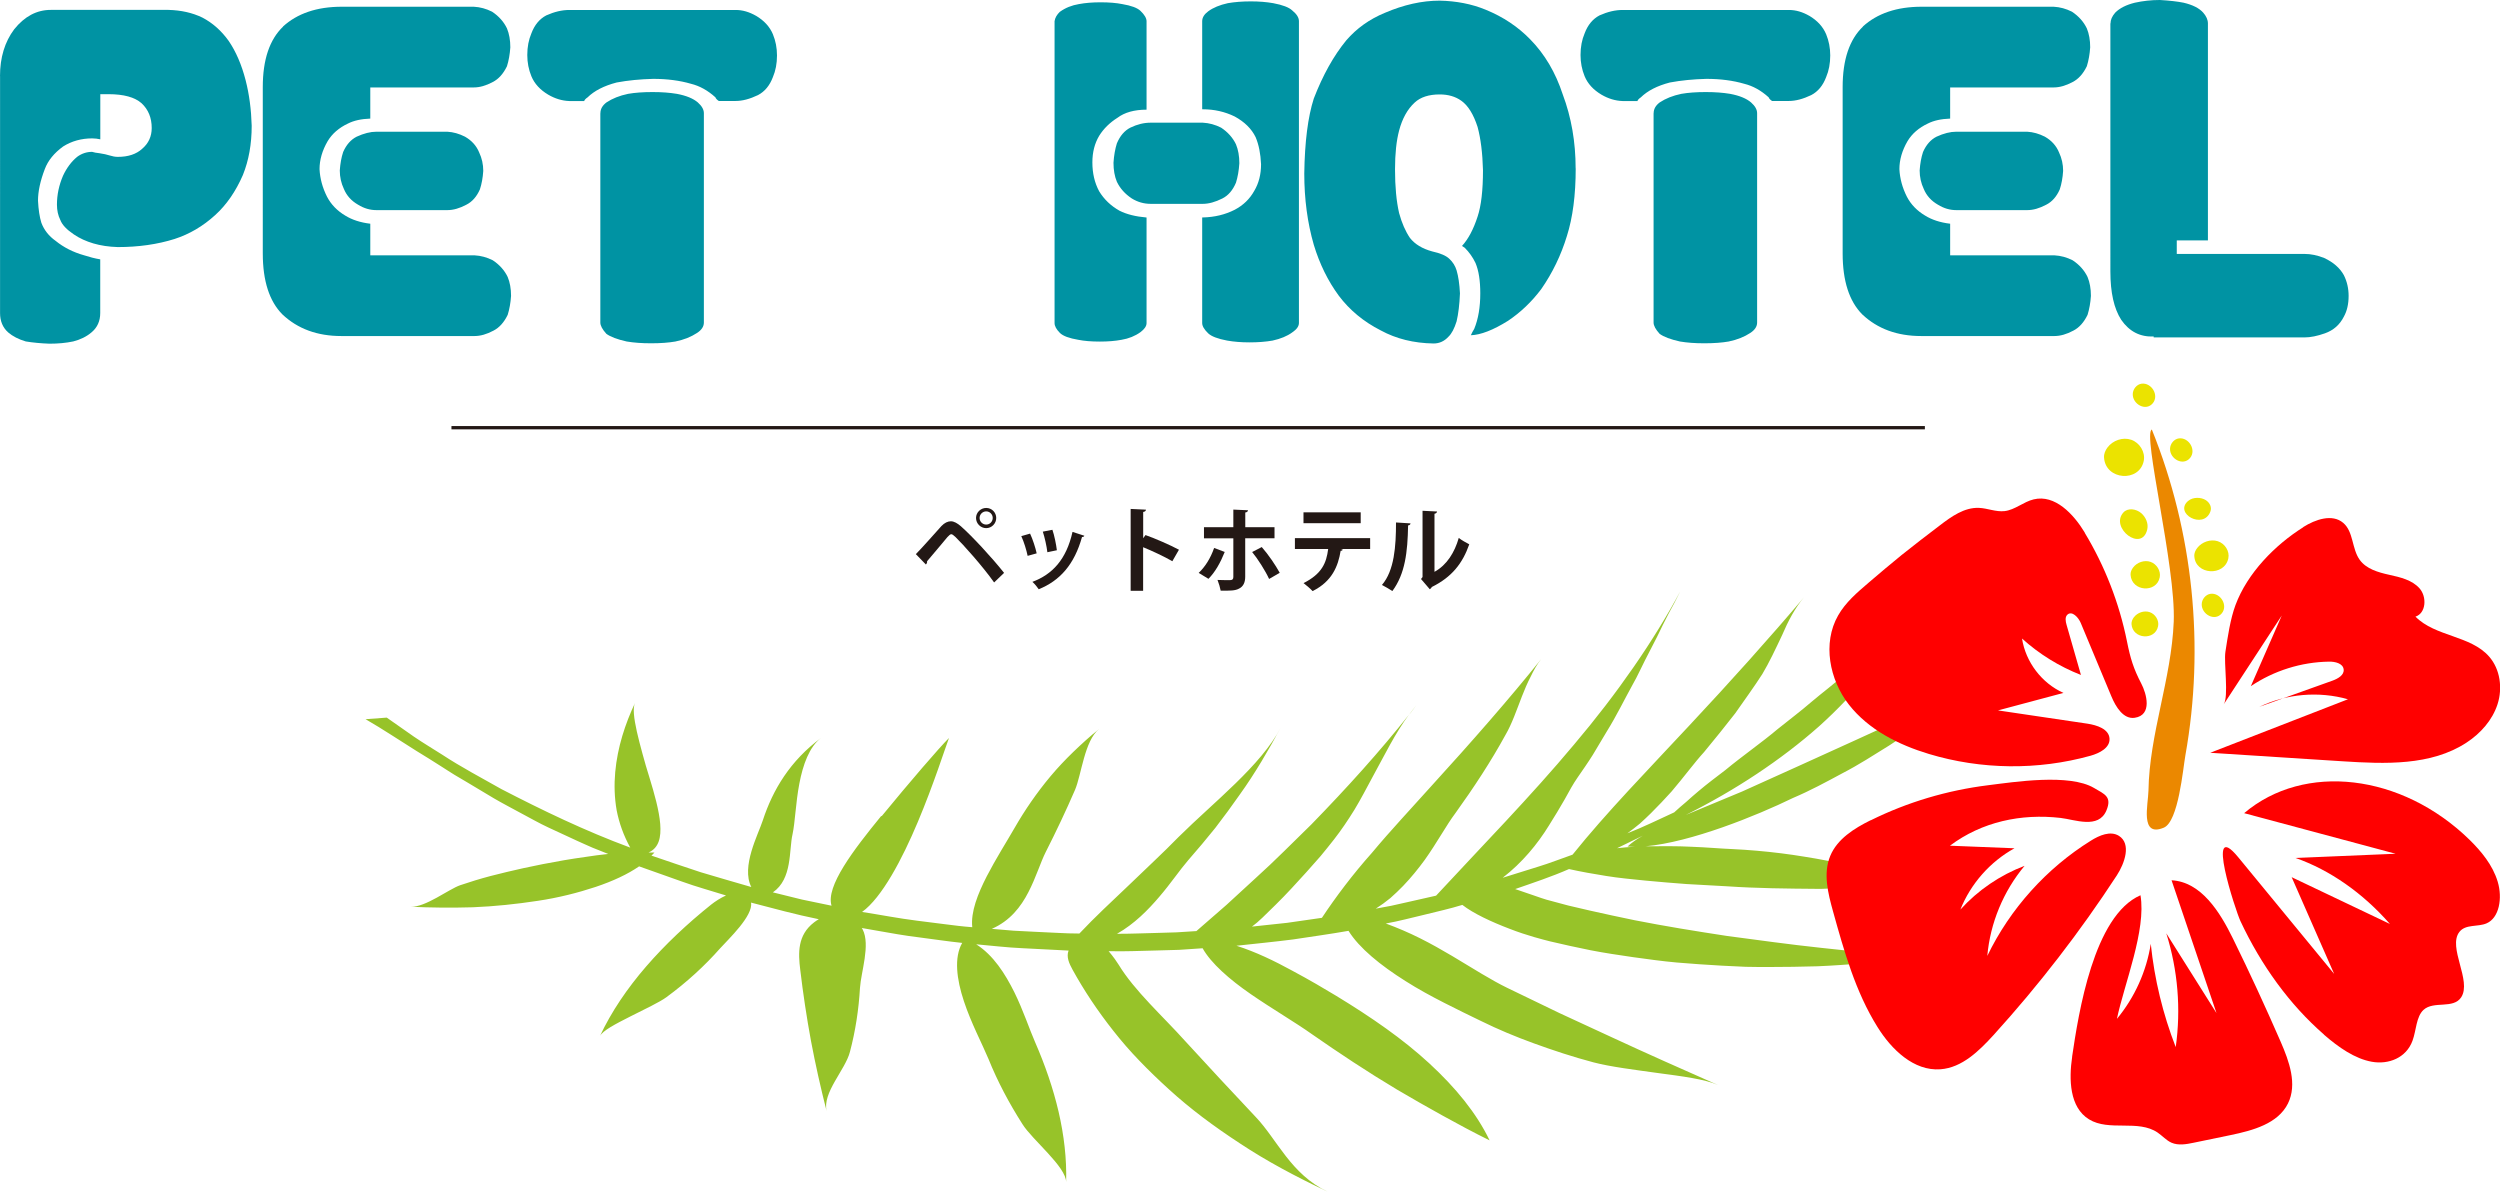
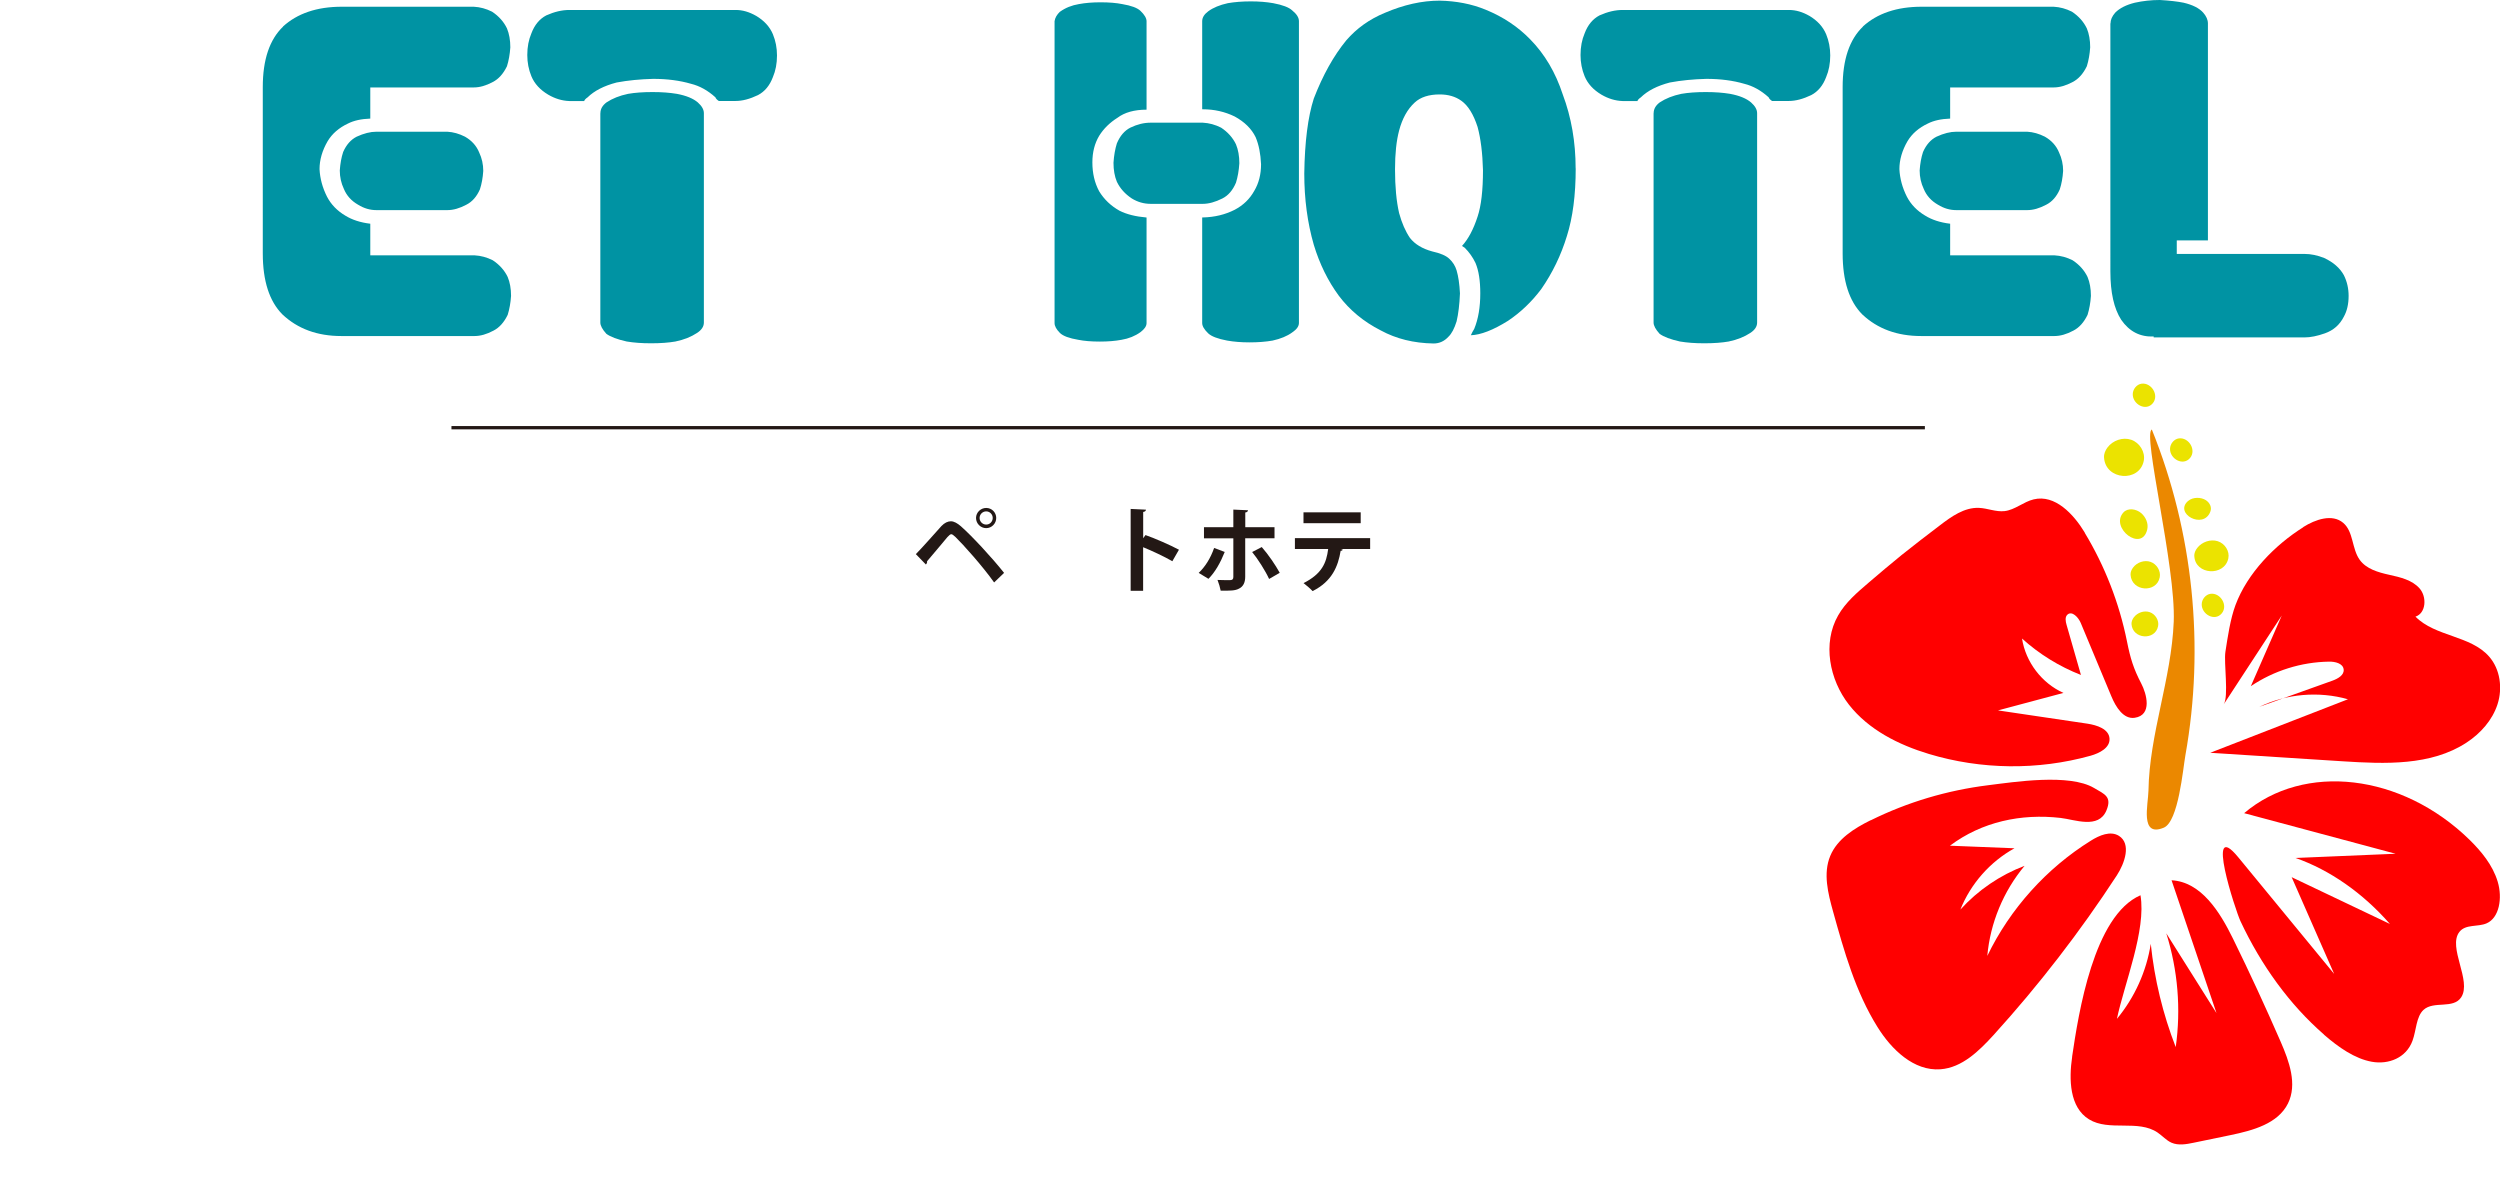
<svg xmlns="http://www.w3.org/2000/svg" id="Layer_2" viewBox="0 0 378.83 180.63">
  <defs>
    <style>
      .cls-1 {
        fill: #231815;
      }

      .cls-2 {
        fill: #0093a3;
      }

      .cls-3 {
        fill: #eb8800;
      }

      .cls-4 {
        fill: red;
      }

      .cls-5 {
        fill: #ebe300;
      }

      .cls-6 {
        fill: none;
        stroke: #231815;
        stroke-miterlimit: 10;
        stroke-width: .5px;
      }

      .cls-7 {
        fill: #97c329;
      }
    </style>
  </defs>
  <g id="_レイヤー_1" data-name="レイヤー_1">
    <g>
-       <path class="cls-2" d="M0,11.55c0-2.83.72-5.2,2.15-7.11,1.57-1.96,3.42-2.94,5.54-2.94h17.84c1.91.05,3.62.43,5.13,1.16,1.57.82,2.9,2.01,4,3.55,1.09,1.6,1.95,3.58,2.56,5.95.55,2.14.85,4.44.92,6.9,0,2.78-.45,5.26-1.33,7.45-1.09,2.51-2.5,4.54-4.2,6.08-1.85,1.69-3.9,2.89-6.15,3.62-2.6.82-5.47,1.23-8.61,1.23-1.37-.04-2.6-.23-3.69-.55-1.09-.32-2.09-.77-2.97-1.37-1.09-.73-1.78-1.46-2.05-2.19-.34-.68-.51-1.46-.51-2.32,0-1.5.31-2.96.92-4.38.55-1.18,1.26-2.14,2.15-2.87.68-.5,1.44-.75,2.26-.75.27.09.65.16,1.13.21.62.09,1.13.21,1.54.34s.82.21,1.23.21c1.57,0,2.8-.41,3.69-1.23.96-.82,1.44-1.87,1.44-3.14,0-1.55-.51-2.8-1.54-3.76-1.03-.91-2.7-1.37-5.02-1.37h-1.23v6.84c-.41-.09-.82-.14-1.23-.14-1.64,0-3.11.41-4.41,1.23-1.37,1-2.29,2.14-2.77,3.42-.68,1.78-1.03,3.37-1.03,4.79.07,1.37.24,2.48.51,3.35.41,1.09,1.13,2.01,2.15,2.73,1.23,1,2.67,1.73,4.31,2.19.82.27,1.64.48,2.46.62v8.13c0,1.23-.45,2.21-1.33,2.94-.75.64-1.68,1.09-2.77,1.37-1.09.23-2.29.34-3.59.34-1.3-.05-2.5-.16-3.59-.34-1.09-.32-1.98-.78-2.67-1.37-.82-.73-1.23-1.71-1.23-2.94V11.55Z" />
      <path class="cls-2" d="M42.87,4.03c2.19-2,5.16-3.01,8.92-3.01h20c.96.05,1.88.3,2.77.75,1.03.68,1.78,1.53,2.26,2.53.34.82.51,1.78.51,2.87-.07,1.05-.24,2.01-.51,2.87-.55,1.14-1.27,1.94-2.15,2.39-1.03.55-1.98.82-2.87.82h-15.69v4.72c-1.37.05-2.5.3-3.38.75-1.37.64-2.39,1.53-3.08,2.67-.82,1.41-1.23,2.83-1.23,4.24.07,1.41.44,2.8,1.13,4.17.62,1.19,1.54,2.14,2.77,2.87,1.03.64,2.29,1.05,3.79,1.23v4.79h15.79c.96.05,1.88.3,2.77.75,1.03.68,1.78,1.53,2.26,2.53.34.82.51,1.78.51,2.87-.07,1.05-.24,2-.51,2.87-.55,1.14-1.27,1.94-2.15,2.39-1.03.55-1.98.82-2.87.82h-20.2c-3.62,0-6.6-1.09-8.92-3.28-1.98-2-2.97-5.08-2.97-9.23V13.19c0-4.15,1.03-7.2,3.08-9.16ZM67.79,19.96c.89.05,1.78.3,2.67.75,1.03.59,1.74,1.39,2.15,2.39.41.87.62,1.8.62,2.8-.07,1.05-.24,1.98-.51,2.8-.48,1.09-1.16,1.87-2.05,2.32-1.03.55-1.98.82-2.87.82h-10.77c-.96,0-1.88-.27-2.77-.82-1.03-.59-1.74-1.39-2.15-2.39-.41-.87-.62-1.8-.62-2.8.07-1.05.24-1.98.51-2.8.48-1.09,1.16-1.87,2.05-2.32,1.09-.5,2.08-.75,2.97-.75h10.77Z" />
      <path class="cls-2" d="M114.56,2.39c1.23.73,2.08,1.66,2.56,2.8.41,1,.62,2.07.62,3.21,0,1.23-.21,2.32-.62,3.28-.48,1.28-1.23,2.19-2.26,2.73-1.23.59-2.36.89-3.38.89h-2.56c-.27-.18-.45-.36-.51-.55-1.16-1.05-2.39-1.73-3.69-2.05-1.71-.5-3.62-.75-5.74-.75-1.98.05-3.83.23-5.54.55-1.91.5-3.38,1.25-4.41,2.26-.27.18-.45.37-.51.55h-2.26c-1.09-.04-2.15-.36-3.18-.96-1.23-.73-2.09-1.66-2.56-2.8-.41-1-.62-2.07-.62-3.21,0-1.23.21-2.32.62-3.28.48-1.28,1.23-2.19,2.26-2.73,1.23-.55,2.39-.82,3.49-.82h25.22c1.03,0,2.05.3,3.08.89ZM90.98,17.16c0-.64.31-1.18.92-1.64.89-.59,1.98-1.03,3.28-1.3,1.03-.18,2.26-.27,3.69-.27s2.6.09,3.69.27c1.44.27,2.49.71,3.18,1.3.62.55.92,1.09.92,1.64v31.72c0,.59-.34,1.12-1.03,1.57-.89.59-1.98,1.03-3.28,1.3-1.03.18-2.26.27-3.69.27s-2.6-.09-3.69-.27c-1.44-.32-2.46-.71-3.08-1.16-.62-.68-.92-1.25-.92-1.71v-31.72Z" />
      <path class="cls-2" d="M160.62,1.78c.82-.59,1.78-.98,2.87-1.16.96-.18,2.05-.27,3.28-.27,1.3,0,2.39.09,3.28.27,1.37.23,2.29.57,2.77,1.03.62.59.92,1.12.92,1.57v13.4c-1.85,0-3.32.41-4.41,1.23-1.16.73-2.09,1.64-2.77,2.73-.68,1.14-1.03,2.48-1.03,4.03,0,1.64.34,3.1,1.03,4.38.75,1.23,1.78,2.21,3.08,2.94,1.09.55,2.46.89,4.1,1.03v16c0,.46-.31.91-.92,1.37-.82.59-1.78.98-2.87,1.16-.96.18-2.05.27-3.28.27-1.3,0-2.39-.09-3.28-.27-1.37-.23-2.29-.57-2.77-1.03-.55-.55-.82-1.05-.82-1.5V3.21c.07-.5.34-.98.82-1.44ZM182.26,18.59c.96.05,1.88.3,2.77.75,1.03.68,1.78,1.53,2.26,2.53.34.82.51,1.78.51,2.87-.07,1.09-.24,2.07-.51,2.94-.48,1.14-1.16,1.94-2.05,2.39-1.09.55-2.09.82-2.97.82h-7.9c-1.03,0-1.98-.27-2.87-.82-1.03-.68-1.78-1.53-2.26-2.53-.34-.82-.51-1.78-.51-2.87.07-1.09.24-2.07.51-2.94.48-1.14,1.16-1.94,2.05-2.39,1.03-.5,2.05-.75,3.08-.75h7.9ZM195.8,50.38c-.75.55-1.74.96-2.97,1.23-1.03.18-2.19.27-3.49.27-1.23,0-2.36-.09-3.38-.27-1.44-.27-2.39-.64-2.87-1.09-.62-.59-.92-1.12-.92-1.57v-16h.1c1.78-.04,3.38-.43,4.82-1.16,1.3-.68,2.29-1.64,2.97-2.87.68-1.14,1.03-2.48,1.03-4.03-.07-1.59-.34-2.96-.82-4.1-.62-1.28-1.68-2.32-3.18-3.14-1.5-.73-3.11-1.09-4.82-1.09h-.1V3.21c0-.55.31-1.05.92-1.5.75-.55,1.74-.96,2.97-1.23,1.03-.18,2.19-.27,3.49-.27,1.23,0,2.36.09,3.38.27,1.44.27,2.39.64,2.87,1.09.68.55,1.03,1.09,1.03,1.64v45.73c0,.5-.34.98-1.03,1.44Z" />
      <path class="cls-2" d="M238.77,25.5c0,4.06-.45,7.47-1.33,10.25-.89,2.92-2.19,5.61-3.9,8.07-1.44,1.91-3.11,3.51-5.02,4.79-2.26,1.41-4.14,2.14-5.64,2.19.14-.32.31-.64.51-.96.62-1.5.92-3.3.92-5.4,0-1.91-.24-3.44-.72-4.58-.41-.87-.96-1.64-1.64-2.32-.21-.14-.34-.23-.41-.27.96-1.05,1.74-2.53,2.36-4.44.55-1.64.82-3.99.82-7.04-.07-2.6-.34-4.79-.82-6.56-.62-1.91-1.44-3.24-2.46-3.96-.89-.64-1.98-.96-3.28-.96-1.64,0-2.91.41-3.79,1.23-1.09,1-1.88,2.42-2.36,4.24-.41,1.55-.62,3.51-.62,5.88,0,2.64.21,4.85.62,6.63.41,1.5.96,2.76,1.64,3.76.75.96,1.88,1.64,3.38,2.05,1.23.27,2.08.64,2.56,1.09.55.5.92,1.09,1.13,1.78.27.91.44,2.07.51,3.49-.07,1.69-.24,3.1-.51,4.24-.34,1.09-.75,1.87-1.23,2.32-.62.68-1.37,1.03-2.26,1.03-3.01-.05-5.67-.71-8-1.98-2.6-1.32-4.72-3.08-6.36-5.26-1.64-2.23-2.91-4.81-3.79-7.72-.96-3.33-1.44-6.93-1.44-10.8.07-4.79.55-8.57,1.44-11.35,1.37-3.55,3.01-6.49,4.92-8.82,1.57-1.82,3.52-3.21,5.84-4.17,2.87-1.23,5.64-1.85,8.31-1.85,2.53.05,4.85.5,6.97,1.37,2.67,1.09,4.92,2.6,6.77,4.51,2.19,2.23,3.83,5.01,4.92,8.34,1.3,3.46,1.95,7.2,1.95,11.21Z" />
      <path class="cls-2" d="M274.16,2.39c1.23.73,2.08,1.66,2.56,2.8.41,1,.62,2.07.62,3.21,0,1.23-.21,2.32-.62,3.28-.48,1.28-1.23,2.19-2.26,2.73-1.23.59-2.36.89-3.38.89h-2.56c-.27-.18-.45-.36-.51-.55-1.16-1.05-2.39-1.73-3.69-2.05-1.71-.5-3.62-.75-5.74-.75-1.98.05-3.83.23-5.54.55-1.92.5-3.38,1.25-4.41,2.26-.27.18-.45.37-.51.55h-2.26c-1.09-.04-2.15-.36-3.18-.96-1.23-.73-2.09-1.66-2.56-2.8-.41-1-.62-2.07-.62-3.21,0-1.23.21-2.32.62-3.28.48-1.28,1.23-2.19,2.26-2.73,1.23-.55,2.39-.82,3.49-.82h25.22c1.03,0,2.05.3,3.08.89ZM250.58,17.16c0-.64.31-1.18.92-1.64.89-.59,1.98-1.03,3.28-1.3,1.03-.18,2.26-.27,3.69-.27s2.6.09,3.69.27c1.44.27,2.49.71,3.18,1.3.62.55.92,1.09.92,1.64v31.72c0,.59-.34,1.12-1.03,1.57-.89.59-1.98,1.03-3.28,1.3-1.03.18-2.26.27-3.69.27s-2.6-.09-3.69-.27c-1.44-.32-2.46-.71-3.08-1.16-.62-.68-.92-1.25-.92-1.71v-31.72Z" />
      <path class="cls-2" d="M282.27,4.03c2.19-2,5.16-3.01,8.92-3.01h20c.96.05,1.88.3,2.77.75,1.03.68,1.78,1.53,2.26,2.53.34.82.51,1.78.51,2.87-.07,1.05-.24,2.01-.51,2.87-.55,1.14-1.27,1.94-2.15,2.39-1.03.55-1.98.82-2.87.82h-15.69v4.72c-1.37.05-2.5.3-3.38.75-1.37.64-2.39,1.53-3.08,2.67-.82,1.41-1.23,2.83-1.23,4.24.07,1.41.44,2.8,1.13,4.17.62,1.19,1.54,2.14,2.77,2.87,1.03.64,2.29,1.05,3.79,1.23v4.79h15.79c.96.05,1.88.3,2.77.75,1.03.68,1.78,1.53,2.26,2.53.34.82.51,1.78.51,2.87-.07,1.05-.24,2-.51,2.87-.55,1.14-1.27,1.94-2.15,2.39-1.03.55-1.98.82-2.87.82h-20.2c-3.62,0-6.6-1.09-8.92-3.28-1.98-2-2.97-5.08-2.97-9.23V13.19c0-4.15,1.03-7.2,3.08-9.16ZM307.19,19.96c.89.05,1.78.3,2.67.75,1.03.59,1.74,1.39,2.15,2.39.41.87.62,1.8.62,2.8-.07,1.05-.24,1.98-.51,2.8-.48,1.09-1.16,1.87-2.05,2.32-1.03.55-1.98.82-2.87.82h-10.77c-.96,0-1.88-.27-2.77-.82-1.03-.59-1.74-1.39-2.15-2.39-.41-.87-.62-1.8-.62-2.8.07-1.05.24-1.98.51-2.8.48-1.09,1.16-1.87,2.05-2.32,1.09-.5,2.08-.75,2.97-.75h10.77Z" />
      <path class="cls-2" d="M319.81,3.55c0-.55.24-1.09.72-1.64.68-.68,1.67-1.18,2.97-1.5,1.23-.27,2.49-.41,3.79-.41,1.5.09,2.7.23,3.59.41,1.37.32,2.36.82,2.97,1.5.48.55.72,1.09.72,1.64v32.88h-4.72v2.05h19.38c.96,0,1.95.21,2.97.62,1.37.64,2.36,1.5,2.97,2.6.48.96.72,2.01.72,3.14,0,1.23-.24,2.28-.72,3.14-.62,1.23-1.57,2.07-2.87,2.53-1.16.41-2.19.62-3.08.62h-22.87v-.14c-2.05.09-3.69-.75-4.92-2.53-1.09-1.69-1.64-4.12-1.64-7.31V3.55Z" />
    </g>
    <g>
      <path class="cls-1" d="M138.78,83.97c1.03-1.04,2.96-3.25,3.88-4.26.47-.49.96-.72,1.43-.72s.99.3,1.51.75c1.68,1.48,4.67,4.7,6.55,7.07l-1.51,1.45c-1.69-2.4-4.7-5.77-5.86-6.89-.3-.27-.47-.42-.64-.42-.16.01-.32.17-.58.44-.48.56-2.19,2.64-3.08,3.66.03.16-.03.35-.18.49l-1.52-1.57ZM149.44,76.97c.85,0,1.52.68,1.52,1.52s-.68,1.54-1.52,1.54-1.54-.69-1.54-1.54.72-1.52,1.54-1.52ZM150.43,78.49c0-.55-.44-1-.99-1s-1,.45-1,1,.45,1,1,1c.58,0,.99-.48.99-1Z" />
-       <path class="cls-1" d="M156.09,80.86c.4.85.82,2.15,1,2.99l-1.37.38c-.18-.88-.56-2.12-.96-2.99l1.33-.38ZM164.31,81.19c-.04.11-.17.2-.35.18-1.16,4.16-3.34,6.62-6.56,7.92-.18-.28-.64-.85-.96-1.12,3.02-1.13,5.14-3.37,6.08-7.57l1.79.58ZM159.47,80.27c.3.86.57,2.22.68,3.11l-1.44.3c-.11-.93-.4-2.22-.69-3.12l1.45-.28Z" />
      <path class="cls-1" d="M177.64,85.04c-1.17-.68-3.02-1.55-4.42-2.12v6.61h-1.89v-12.41l2.32.11c-.01.17-.13.31-.42.35v3.98l.35-.48c1.55.55,3.67,1.48,5.07,2.22l-1,1.74Z" />
      <path class="cls-1" d="M185.59,83.63c-.65,1.62-1.45,3.06-2.47,4.08l-1.48-.9c.95-.9,1.78-2.17,2.34-3.78l1.61.61ZM188.69,81.57v5.83c0,.92-.34,1.5-.93,1.79-.59.33-1.37.33-2.79.31-.08-.45-.28-1.13-.48-1.62.62.03,1.61.03,1.89.03.38,0,.51-.17.51-.48v-5.86h-4.45v-1.68h4.45v-2.67l2.22.1c-.01.17-.14.31-.41.34v2.23h4.43v1.68h-4.43ZM191.2,82.9c1,1.14,2.09,2.74,2.72,3.9l-1.61.93c-.54-1.19-1.74-3.09-2.57-4.08l1.45-.75Z" />
      <path class="cls-1" d="M207.63,83.19h-4.43s.28.1.28.1c-.04.08-.14.18-.33.18-.38,2.31-1.28,4.62-4.25,6.1-.27-.3-.99-.93-1.37-1.21,2.78-1.41,3.46-3.04,3.73-5.17h-5.04v-1.65h11.4v1.65ZM206.19,79.28h-8.67v-1.65h8.67v1.65Z" />
-       <path class="cls-1" d="M213.74,79.31c-.01.16-.14.28-.37.31-.07,4.05-.45,7.33-2.38,9.94-.41-.27-1.09-.66-1.58-.92,1.88-2.19,2.13-5.86,2.13-9.47l2.2.14ZM217.37,86.65c1.89-1.04,3.05-2.95,3.68-5.14.37.31,1.17.76,1.59.97-1.02,2.92-2.67,4.98-5.66,6.46-.07.14-.21.28-.32.35l-1.33-1.55.23-.3v-10.04l2.2.11c-.03.16-.13.3-.39.34v8.78Z" />
    </g>
    <line class="cls-6" x1="68.41" y1="64.81" x2="291.68" y2="64.81" />
  </g>
  <g id="_編集モード" data-name="編集モード">
    <g>
-       <path class="cls-7" d="M214.61,106.87c-.37.48-.7.99-1.09,1.44.37-.47.71-.98,1.09-1.44Z" />
-       <path class="cls-7" d="M133.59,123.69c4.35-5.3,8.71-10.36,10.21-11.86-.58,1.53-2.33,7.05-4.72,12.72-2.38,5.67-5.46,11.49-8.45,13.64,2.77.43,5.51.97,8.3,1.32l4.19.53c1.4.18,2.8.36,4.21.46-.25-2.31.83-5.04,2.2-7.72,1.38-2.67,3.04-5.28,4.21-7.32,1.52-2.65,3.35-5.33,5.48-7.87,1.06-1.26,2.21-2.48,3.42-3.65,1.22-1.17,2.52-2.37,3.9-3.46-2.2,1.75-2.67,6.94-3.64,9.21-1.36,3.14-2.84,6.27-4.43,9.4-.8,1.58-1.48,3.87-2.63,6.09-1.15,2.24-2.79,4.36-5.55,5.57l3.3.28,3.32.17,3.32.16c1.11.06,2.21.1,3.33.1,2.35-2.5,4.93-4.88,7.5-7.33,2.57-2.5,5.14-4.84,7.52-7.29,5.41-5.36,12.48-10.81,15.49-16.58-1.82,3.34-3.85,6.87-6.21,10.15-1.17,1.67-2.4,3.36-3.7,5.04-1.31,1.63-2.67,3.26-4.11,4.9-1.29,1.49-2.65,3.53-4.37,5.53-1.71,2.01-3.78,4.12-6.42,5.62,2.01.01,4.01-.09,6.02-.13l3.01-.09,3-.19c1.52-1.32,3.04-2.64,4.56-3.97,1.47-1.35,2.95-2.71,4.43-4.07,2.93-2.63,5.72-5.49,8.45-8.14,5.4-5.55,10.37-11.05,14.78-16.62-2.08,2.77-3.73,6.19-5.53,9.46-.89,1.65-1.78,3.36-2.74,4.95-.97,1.57-2,3.1-3.11,4.52-.66.84-1.34,1.69-2.03,2.52l-2.16,2.44c-1.47,1.62-3,3.31-4.62,4.9-1.6,1.56-2.58,2.59-3.61,3.33l5.32-.57,5.28-.76c2.1-3.17,4.69-6.61,7.58-9.85,2.83-3.4,5.94-6.69,8.97-10.08,6.11-6.7,11.95-13.37,16.67-19.27-.63.79-1.14,1.71-1.6,2.68-.49.93-.91,1.94-1.31,2.96-.8,2.05-1.52,4.19-2.51,5.87-2.18,3.98-4.74,7.89-7.58,11.84-1.36,1.8-2.76,4.44-4.66,7.1-.96,1.31-2.03,2.64-3.25,3.91-.61.63-1.26,1.25-1.94,1.85-.69.57-1.43,1.1-2.21,1.6l2.31-.43,2.28-.51,4.55-1.03c6.83-7.38,14.37-15.07,20.91-22.9,6.6-7.79,12.11-15.79,16.09-23.22l-.86,1.71-.91,1.68c-.6,1.14-1.17,2.31-1.74,3.5l-1.81,3.52c-.61,1.18-1.16,2.45-1.83,3.61-1.3,2.35-2.52,4.87-3.97,7.2-.72,1.2-1.44,2.4-2.14,3.58-.74,1.18-1.53,2.3-2.32,3.45-.63.9-1.25,2.03-1.94,3.29-.71,1.22-1.49,2.56-2.38,3.95-1.74,2.83-4.06,5.64-7.01,7.92l5.35-1.67c1.79-.54,3.5-1.23,5.24-1.83,5.11-6.37,11.53-12.95,17.7-19.58,6.2-6.62,12.17-13.28,17.36-19.41-1.33,1.58-2.39,3.57-3.3,5.71-.98,2.07-1.96,4.17-3.01,5.92-1.28,1.99-2.7,3.93-4.11,5.95-1.51,1.93-3.07,3.89-4.71,5.86-1.49,1.63-3.05,3.78-4.93,5.98-.97,1.07-2,2.17-3.1,3.26-.55.54-1.12,1.08-1.71,1.61-.61.5-1.23.99-1.88,1.46,2.45-.95,4.74-2.1,7.09-3.17.58-.53,1.18-1.06,1.81-1.58.61-.55,1.23-1.1,1.88-1.64,1.29-1.09,2.67-2.13,4.05-3.18,2.66-2.2,5.54-4.19,7.95-6.23,1.71-1.38,3.48-2.7,5.13-4.13,1.66-1.41,3.45-2.72,5.03-4.18,1.27-1.15,3.32-2.5,5.08-3.99,1.75-1.5,3.39-3.02,4.1-4.29-2.98,5.46-7.39,11.07-13.09,16.19-5.74,5.08-12.69,9.68-20.18,13.42,3.12-1.3,6.25-2.6,8.53-3.55,11.46-5.16,22.95-10.39,34.28-15.64-1.79.82-3.83,2.51-6.02,4.16-1.06.85-2.13,1.71-3.13,2.5-.98.81-2.01,1.46-2.85,2.01-2.32,1.44-4.6,2.92-7.08,4.2-2.45,1.32-4.88,2.64-7.5,3.75-5.54,2.7-15.48,6.72-22.35,7.32,2.42-.02,4.73-.05,6.99.07,2.23.08,4.38.28,6.16.35,2.51.12,4.99.34,7.41.64,1.21.15,2.4.33,3.57.52,1.15.18,2.28.38,3.4.6,4.44.9,8.54,2.19,12.01,3.91-.91-.45-3.57-.34-6.33-.13-2.76.22-5.62.53-7.12.49-4.68-.04-9.19-.08-13.74-.39-2.01-.11-4.06-.23-6.12-.34-2.07-.15-4.15-.33-6.18-.52-2.04-.21-4-.38-5.97-.7-1.96-.31-3.85-.65-5.66-1.05-2.62,1.15-5.4,2.07-8.16,3.03,2.07.68,3.93,1.38,4.75,1.61l3.28.88,3.3.77c2.22.5,4.48.99,6.77,1.46,4.56.9,9.2,1.65,13.97,2.38,4.67.62,9.53,1.3,14.33,1.81,2.42.26,4.83.51,7.24.77l3.65.39,3.61.34c-2.52.37-5.11.59-7.63.8-2.53.2-4.99.39-7.46.49-2.49.07-4.93.11-7.32.11-1.2,0-2.38,0-3.56-.03l-3.55-.17c-2.34-.13-4.64-.29-6.88-.48-2.25-.2-4.5-.52-6.68-.82-2.18-.32-4.3-.63-6.39-1.04-2.11-.42-4.16-.88-6.16-1.35-.97-.25-3.46-.86-6.14-1.91-2.68-1.02-5.47-2.31-7.13-3.61-1.88.58-3.83,1.01-5.76,1.49-1.94.45-3.86.98-5.84,1.33,1.78.65,3.5,1.39,5.18,2.23,1.68.84,3.32,1.77,4.89,2.7,3.15,1.89,5.99,3.69,8.33,4.82,2.65,1.28,5.28,2.55,7.91,3.82,2.66,1.23,5.32,2.46,7.96,3.68,2.66,1.22,5.37,2.48,8.04,3.66,2.68,1.19,5.36,2.37,8.02,3.56-1.99-.89-5.43-1.32-9.01-1.8-3.6-.5-7.29-.96-9.81-1.62-3.15-.83-6.18-1.84-9.02-2.87-2.84-1.03-5.52-2.15-8.07-3.41-1.68-.82-3.61-1.74-5.57-2.75-1.96-1-3.97-2.09-5.87-3.3-3.8-2.39-7.03-5.02-8.63-7.61-2.79.49-5.62.88-8.44,1.31-2.84.36-5.69.64-8.54.95,2.91.92,5.81,2.33,8.44,3.77,2.62,1.4,4.96,2.78,6.66,3.81,5.36,3.26,10.13,6.56,14.13,10.25,3.99,3.68,7.15,7.54,9.13,11.66-2.43-1.19-4.85-2.5-7.19-3.79-2.35-1.3-4.64-2.61-6.88-3.93-4.48-2.68-8.77-5.53-12.81-8.34-2.51-1.79-6.11-3.89-9.31-6.1-3.21-2.21-6.04-4.69-7.3-6.95l-3.55.24-3.56.1c-2.38.05-4.75.17-7.13.1.73.85,1.29,1.68,1.51,2.04,2.44,4.01,6.67,7.77,10.13,11.63,3.48,3.81,7.05,7.63,10.66,11.47,3.21,3.36,5.31,8.67,10.89,11.31-4.86-2.3-9.27-4.65-13.28-7.31-4.01-2.62-7.59-5.29-10.78-8.21-1.59-1.44-3.09-2.89-4.49-4.35-1.4-1.45-2.7-2.95-3.91-4.49-2.42-3.06-4.47-6.15-6.19-9.27-.52-.95-.98-1.94-.61-2.91l-7.02-.36c-2.34-.1-4.66-.39-6.98-.59,2.62,1.66,4.39,4.48,5.77,7.24,1.37,2.78,2.3,5.64,3.14,7.55,1.53,3.5,2.75,7.04,3.58,10.6.82,3.55,1.24,7.1,1.14,10.66.02-2.33-5.16-6.44-6.62-8.8-2.07-3.25-3.78-6.49-5.14-9.86-.91-2.19-2.66-5.5-3.74-8.79-1.09-3.3-1.52-6.59-.25-8.81-2.19-.23-4.36-.56-6.53-.84-2.18-.26-4.33-.65-6.47-1.03l-2.22-.39.14.23c1.19,2.34-.26,6.45-.41,8.85-.19,3.26-.68,6.5-1.52,9.68-.7,2.75-4.22,6.19-3.53,9.02-.91-3.58-1.71-7.14-2.38-10.7-.66-3.6-1.2-7.18-1.62-10.74-.32-2.56-.43-5.26,2.09-7.19.24-.19.48-.34.72-.48-3.49-.7-6.87-1.64-10.27-2.52.37,1.98-3.44,5.56-4.68,6.93-2.34,2.65-5.05,5.14-8.16,7.42-1.01.74-3.29,1.82-5.46,2.91-2.18,1.11-4.21,2.14-4.61,3,1.74-3.72,4.15-7.26,7.01-10.57,2.88-3.33,6.23-6.48,9.84-9.37.63-.5,1.45-1.03,2.27-1.4-2.22-.7-4.49-1.31-6.66-2.1l-6.51-2.31c-1.72,1.19-3.97,2.24-6.6,3.12-2.62.87-5.67,1.65-8.8,2.11-3.14.48-6.51.84-9.79.97-3.25.1-6.47.06-9.42-.08,2.22.11,5.74-2.65,7.49-3.26,1.49-.51,3.03-.98,4.62-1.4,1.58-.41,3.23-.8,4.93-1.18,1.89-.41,3.97-.83,6.14-1.2,1.09-.19,2.19-.35,3.31-.51,1.14-.18,2.29-.33,3.44-.45l-2.38-.95c-.78-.33-1.54-.69-2.31-1.03l-4.36-2.02c-1.45-.67-2.8-1.46-4.19-2.19-1.37-.75-2.77-1.47-4.1-2.25l-3.96-2.37-1.98-1.17c-.65-.39-1.28-.82-1.92-1.22-1.28-.82-2.56-1.62-3.86-2.41-2.57-1.6-5.05-3.28-7.71-4.81l3.21-.24,4.11,2.88c1.39.95,2.86,1.82,4.3,2.74,2.84,1.87,5.93,3.49,8.96,5.21,6.23,3.22,12.66,6.33,19.53,8.87-1.02-1.85-1.69-3.75-2.06-5.65-.34-1.94-.39-3.89-.22-5.78.34-3.79,1.52-7.35,3-10.49-.36.75-.17,2.3.28,4.34.23,1.01.52,2.15.85,3.34.32,1.2.69,2.45,1.07,3.66.75,2.45,1.45,4.94,1.62,6.99.16,2.06-.2,3.62-1.76,4.33.3,0,.6-.01.89,0-.13.16-.31.32-.46.47,2.49.84,4.96,1.71,7.47,2.52,2.55.74,5.09,1.52,7.66,2.24-1.57-3.1,1.05-7.95,1.76-10.14,1.51-4.6,4.13-8.99,8.82-12.46-1.79,1.35-2.76,4.08-3.3,6.94-.55,2.86-.64,5.86-1.03,7.66-.56,2.41,0,6.76-2.98,8.81l4.41,1.09,4.48.93c-.9-2.91,3.28-8.4,7.54-13.61ZM247.7,128.31c-.37,0-.74,0-1.08-.03.59-.56,1.38-1.11,2.31-1.64l-3.89,1.89c.88-.1,1.77-.17,2.67-.22Z" />
+       <path class="cls-7" d="M214.61,106.87Z" />
    </g>
    <g>
      <path class="cls-3" d="M326.08,65.11c6.27,15.53,8.02,32.84,5.08,49.32-.37,2.06-1.05,10.07-3.28,10.99-3.65,1.52-2.36-3.53-2.32-5.61.14-8.6,3.47-16.87,3.83-25.6.34-8.29-4.79-28.67-3.31-29.12Z" />
      <g>
        <path class="cls-4" d="M315.92,80.72c-1.71-2.83-4.53-5.83-7.75-5.05-1.55.37-2.84,1.6-4.42,1.78-1.3.15-2.58-.44-3.88-.49-2.21-.09-4.17,1.31-5.93,2.66-1.94,1.48-3.89,2.96-5.79,4.49-1.69,1.37-3.35,2.78-5,4.19-1.73,1.48-3.5,2.99-4.62,4.97-2.39,4.18-1.32,9.73,1.65,13.52s7.5,6.07,12.11,7.46c7.92,2.39,16.52,2.49,24.49.27,1.35-.38,2.96-1.19,2.88-2.59-.08-1.46-1.9-2.05-3.35-2.27-4.52-.67-9.03-1.34-13.55-2.01,3.31-.88,6.61-1.77,9.92-2.65-3.29-1.47-5.73-4.68-6.28-8.24,2.61,2.36,5.65,4.24,8.93,5.52-.73-2.53-1.45-5.06-2.18-7.6-.15-.52-.27-1.17.13-1.54.69-.63,1.66.4,2.02,1.26,1.55,3.71,3.1,7.43,4.65,11.14.66,1.59,1.82,3.48,3.52,3.23,2.72-.4,1.8-3.66,1-5.19-1.18-2.27-1.65-3.8-2.17-6.41-1.17-5.79-3.34-11.38-6.4-16.44Z" />
        <path class="cls-4" d="M349.01,79.87c1.84-1.16,4.4-2.05,6.06-.64,1.58,1.34,1.29,3.92,2.5,5.6,1,1.39,2.8,1.9,4.47,2.27,1.67.37,3.47.78,4.6,2.06,1.13,1.28,1,3.75-.62,4.28,3,3.05,8.34,2.83,11.16,6.05,1.68,1.92,2.06,4.78,1.28,7.21-.78,2.43-2.58,4.44-4.72,5.84-5.39,3.52-12.33,3.23-18.75,2.82-6.69-.43-13.38-.86-20.07-1.29,6.96-2.7,13.91-5.41,20.87-8.11-4.42-1.25-9.29-.84-13.44,1.15,3.69-1.32,7.38-2.64,11.07-3.96.83-.3,1.82-.84,1.72-1.71-.1-.92-1.3-1.2-2.22-1.18-4.2.06-8.37,1.37-11.85,3.72,1.56-3.57,3.12-7.14,4.69-10.71-2.93,4.49-5.86,8.98-8.8,13.47.79-1.21,0-6.27.26-7.97.35-2.24.74-4.97,1.53-7.09,1.8-4.83,5.97-9.09,10.27-11.79Z" />
        <path class="cls-4" d="M283.46,124.29c-2.49,1.24-5.05,2.83-6.12,5.41-1.1,2.65-.34,5.67.43,8.43,1.68,6.04,3.4,12.16,6.72,17.48,2.13,3.43,5.52,6.72,9.55,6.42,3.27-.24,5.84-2.77,8.05-5.19,6.85-7.55,13.1-15.64,18.67-24.18,1.22-1.88,2.22-4.8.33-6-1.29-.81-2.97-.08-4.26.73-6.73,4.19-12.24,10.32-15.69,17.46.44-4.98,2.44-9.81,5.65-13.65-3.7,1.4-7.07,3.69-9.73,6.63,1.56-3.91,4.51-7.26,8.2-9.29-3.26-.13-6.52-.26-9.78-.39,4.85-3.64,10.8-4.89,16.75-4.21,2.19.25,5.76,1.73,6.96-1.13.88-2.1-.29-2.47-1.88-3.41-3.75-2.21-12.05-.91-16.07-.41-6.16.77-12.19,2.55-17.76,5.31Z" />
        <path class="cls-4" d="M314,160.12c-.51,3.45-.41,7.68,2.56,9.5,3.05,1.87,7.43-.02,10.39,2,.72.49,1.31,1.19,2.11,1.54,1.04.45,2.24.23,3.35,0,1.87-.39,3.74-.78,5.61-1.16,3.36-.7,7.16-1.72,8.68-4.79,1.44-2.91.19-6.38-1.11-9.36-2.29-5.26-4.7-10.48-7.23-15.63-1.98-4.04-4.81-8.59-9.3-8.83,2.27,6.71,4.54,13.42,6.81,20.13-2.54-4.03-5.07-8.06-7.61-12.09,1.75,5.55,2.25,11.49,1.43,17.24-1.95-5.02-3.23-10.3-3.78-15.65-.65,4.16-2.44,8.13-5.13,11.37,1.13-5.36,4.47-13.45,3.57-18.73-7.1,3.08-9.39,17.91-10.36,24.46Z" />
        <path class="cls-4" d="M352.15,156.78c2.23,1.94,4.69,3.65,7.25,4.11,2.56.46,5.22-.59,6.17-3.18.58-1.57.55-3.65,1.67-4.68,1.54-1.42,4.51-.08,5.71-1.91,1.64-2.51-2.09-7.58-.27-9.91.95-1.21,2.79-.71,4.13-1.3,1.89-.82,2.43-3.79,1.67-6.31-.76-2.52-2.49-4.61-4.29-6.37-10.26-10-25.01-11.74-34.13-4.01,7.65,2.05,15.3,4.1,22.95,6.15-5.05.21-10.11.42-15.16.64,5.2,1.82,10.21,5.32,14.3,10-4.96-2.36-9.93-4.73-14.89-7.09,2.15,4.89,4.29,9.78,6.44,14.66-4.84-5.89-9.68-11.77-14.52-17.66-5.09-6.19-.44,8.03.32,9.66,3.12,6.66,7.42,12.63,12.66,17.19Z" />
      </g>
      <g>
        <path class="cls-5" d="M322.99,94.57c-.02-.36.13-.72.35-1.02.54-.72,1.56-1.08,2.41-.79s1.45,1.25,1.27,2.13c-.44,2.22-3.88,1.98-4.03-.33Z" />
        <path class="cls-5" d="M332.5,84.28c-.02-.45.17-.9.46-1.26.7-.9,2.01-1.36,3.1-1.01,1.09.35,1.84,1.52,1.6,2.62-.6,2.75-5,2.5-5.15-.35Z" />
        <path class="cls-5" d="M318.83,69.33c-.04-.54.19-1.08.52-1.52.81-1.08,2.32-1.61,3.6-1.17,1.28.44,2.16,1.86,1.9,3.19-.66,3.31-5.8,2.95-6.02-.49Z" />
        <path class="cls-5" d="M322.85,87.11c-.03-.4.14-.79.38-1.11.59-.79,1.71-1.18,2.64-.86.94.32,1.59,1.37,1.4,2.34-.48,2.43-4.25,2.17-4.42-.36Z" />
        <path class="cls-5" d="M321.76,77.66c.67-.75,1.95-.56,2.72.11.68.6,1.1,1.56.9,2.44-.81,3.57-5.71-.23-3.62-2.55Z" />
        <path class="cls-5" d="M331.59,75.9c.71-.61,1.95-.57,2.65-.12.62.4.96,1.09.69,1.77-1.06,2.75-5.56.25-3.35-1.65Z" />
        <path class="cls-5" d="M323.18,59.71c.02-.75.6-1.47,1.34-1.57,1.5-.19,2.68,1.75,1.71,2.95-1.07,1.31-3.09.15-3.05-1.38Z" />
        <path class="cls-5" d="M333.63,91.55c.02-.75.6-1.47,1.34-1.57,1.5-.19,2.68,1.75,1.71,2.95-1.07,1.31-3.09.15-3.05-1.38Z" />
        <path class="cls-5" d="M328.83,68c.02-.75.6-1.47,1.34-1.57,1.5-.19,2.68,1.75,1.71,2.95-1.07,1.31-3.09.15-3.05-1.38Z" />
      </g>
    </g>
  </g>
</svg>